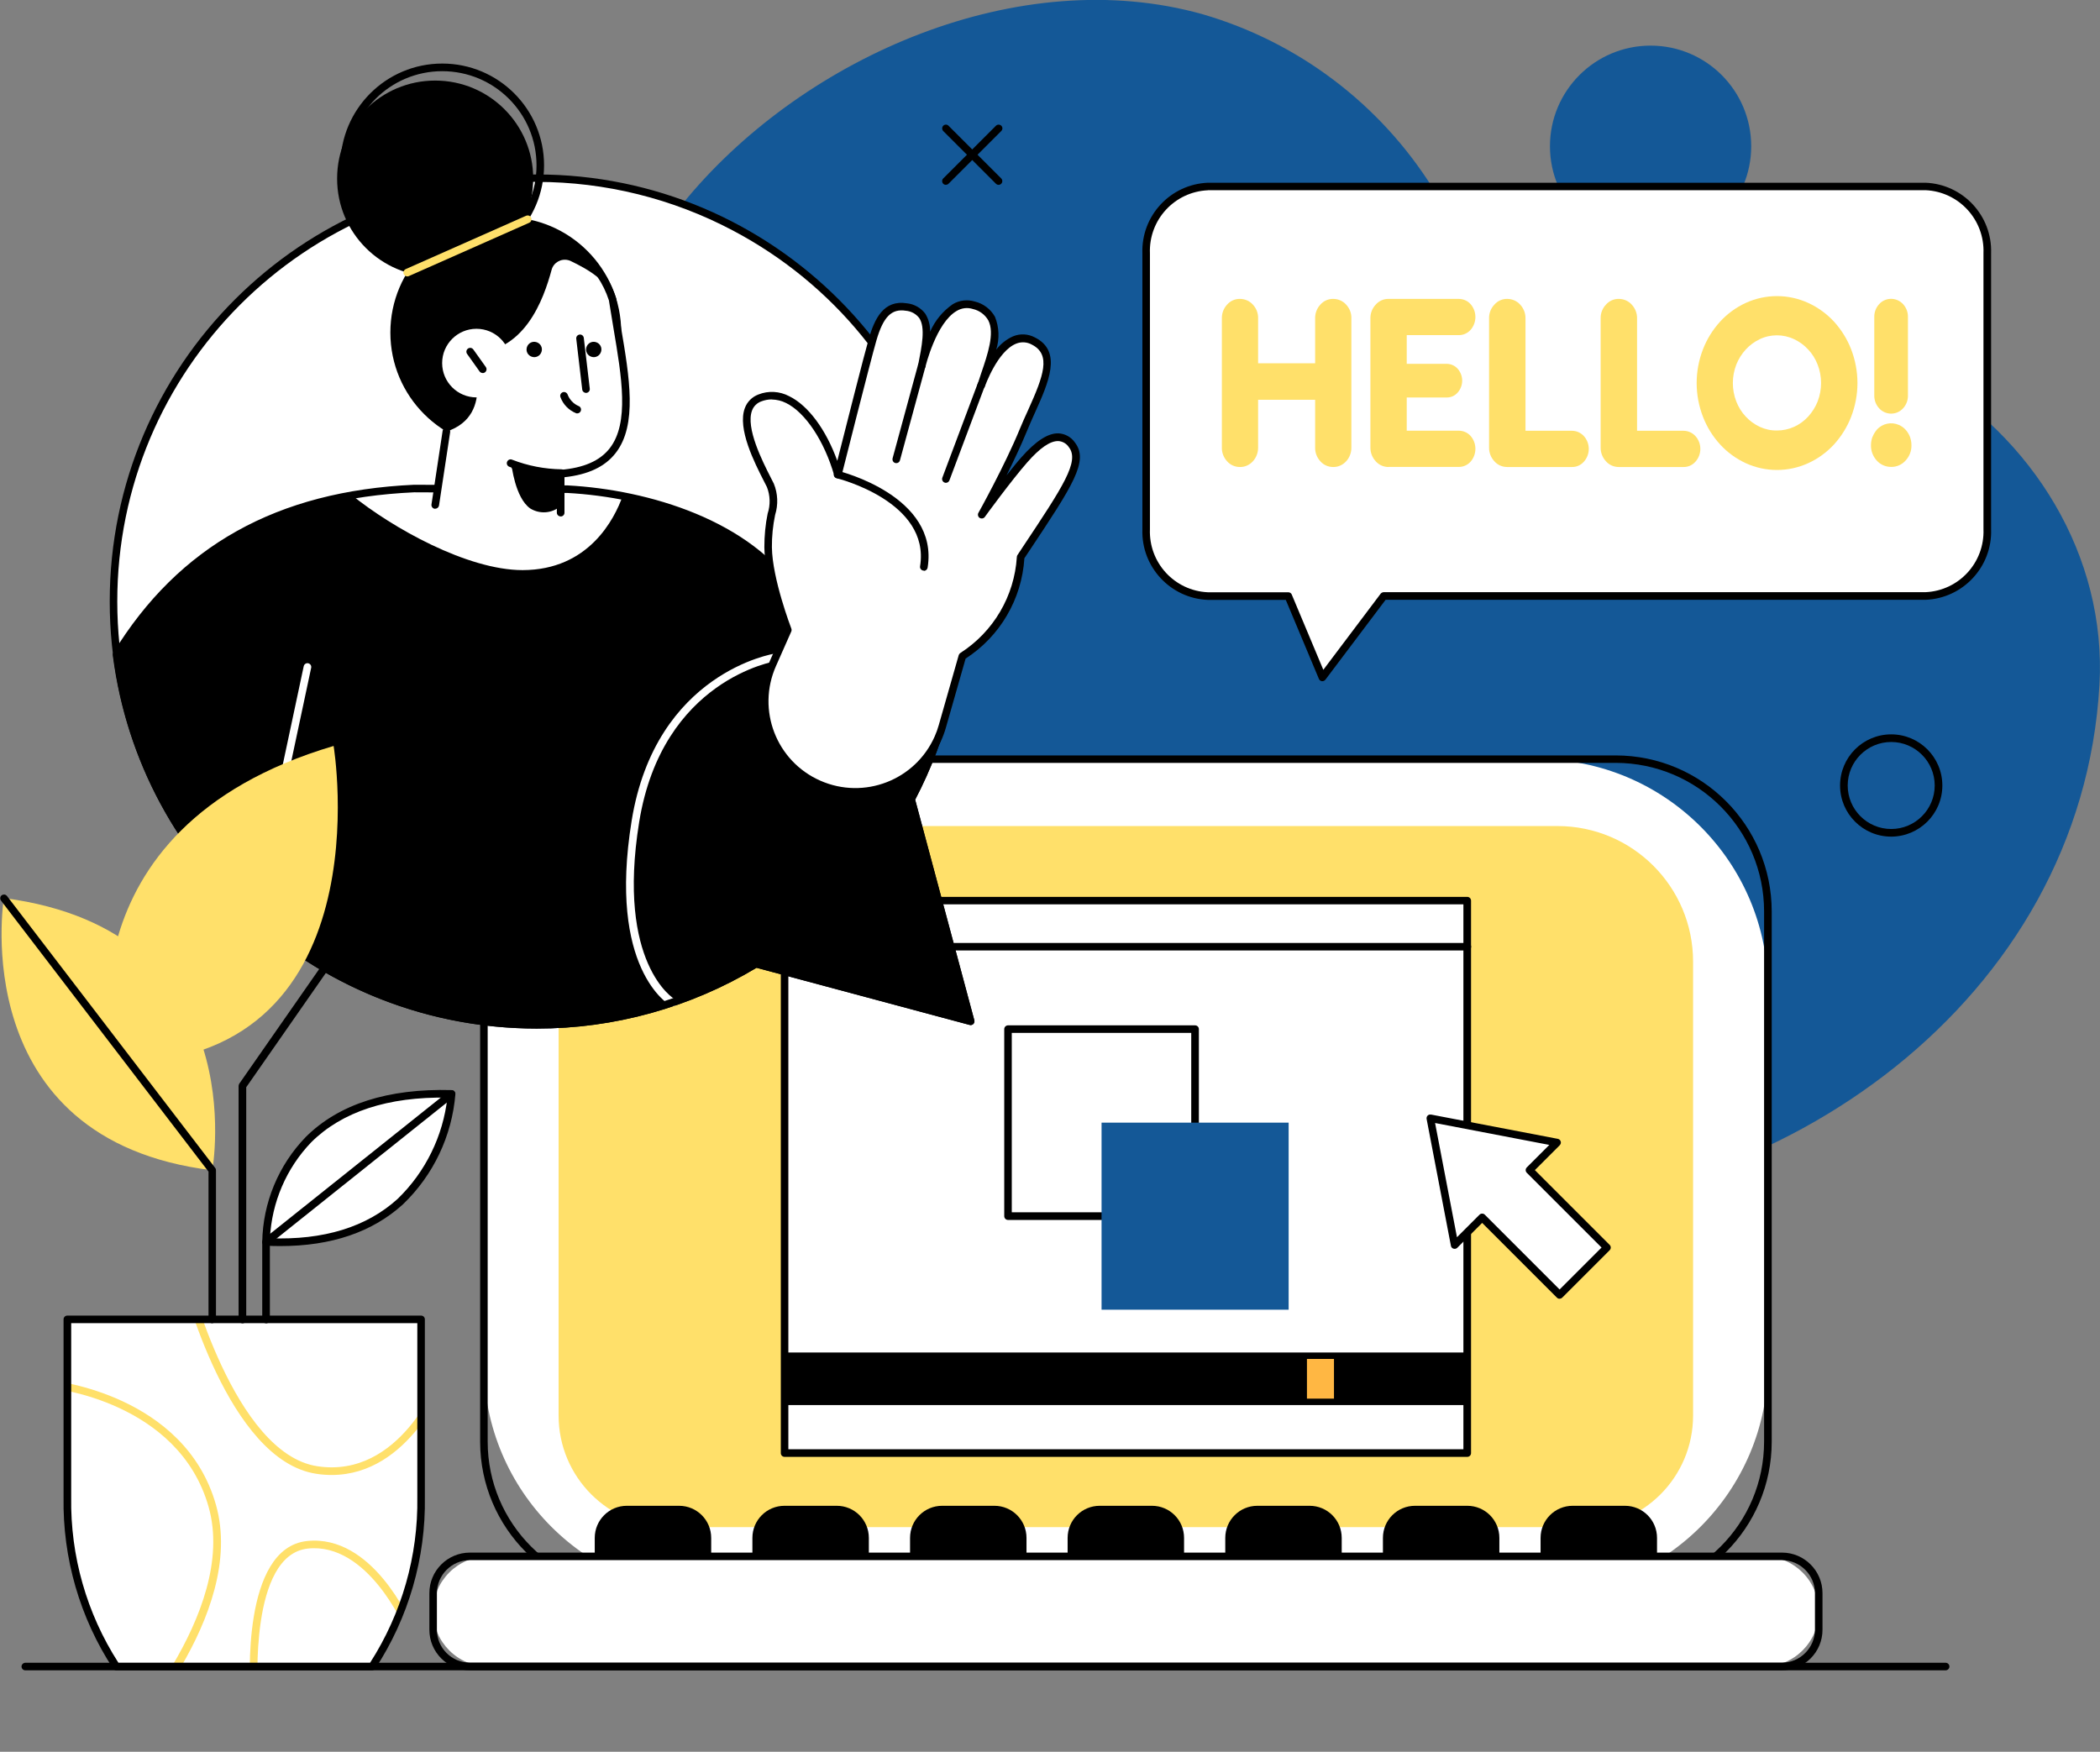
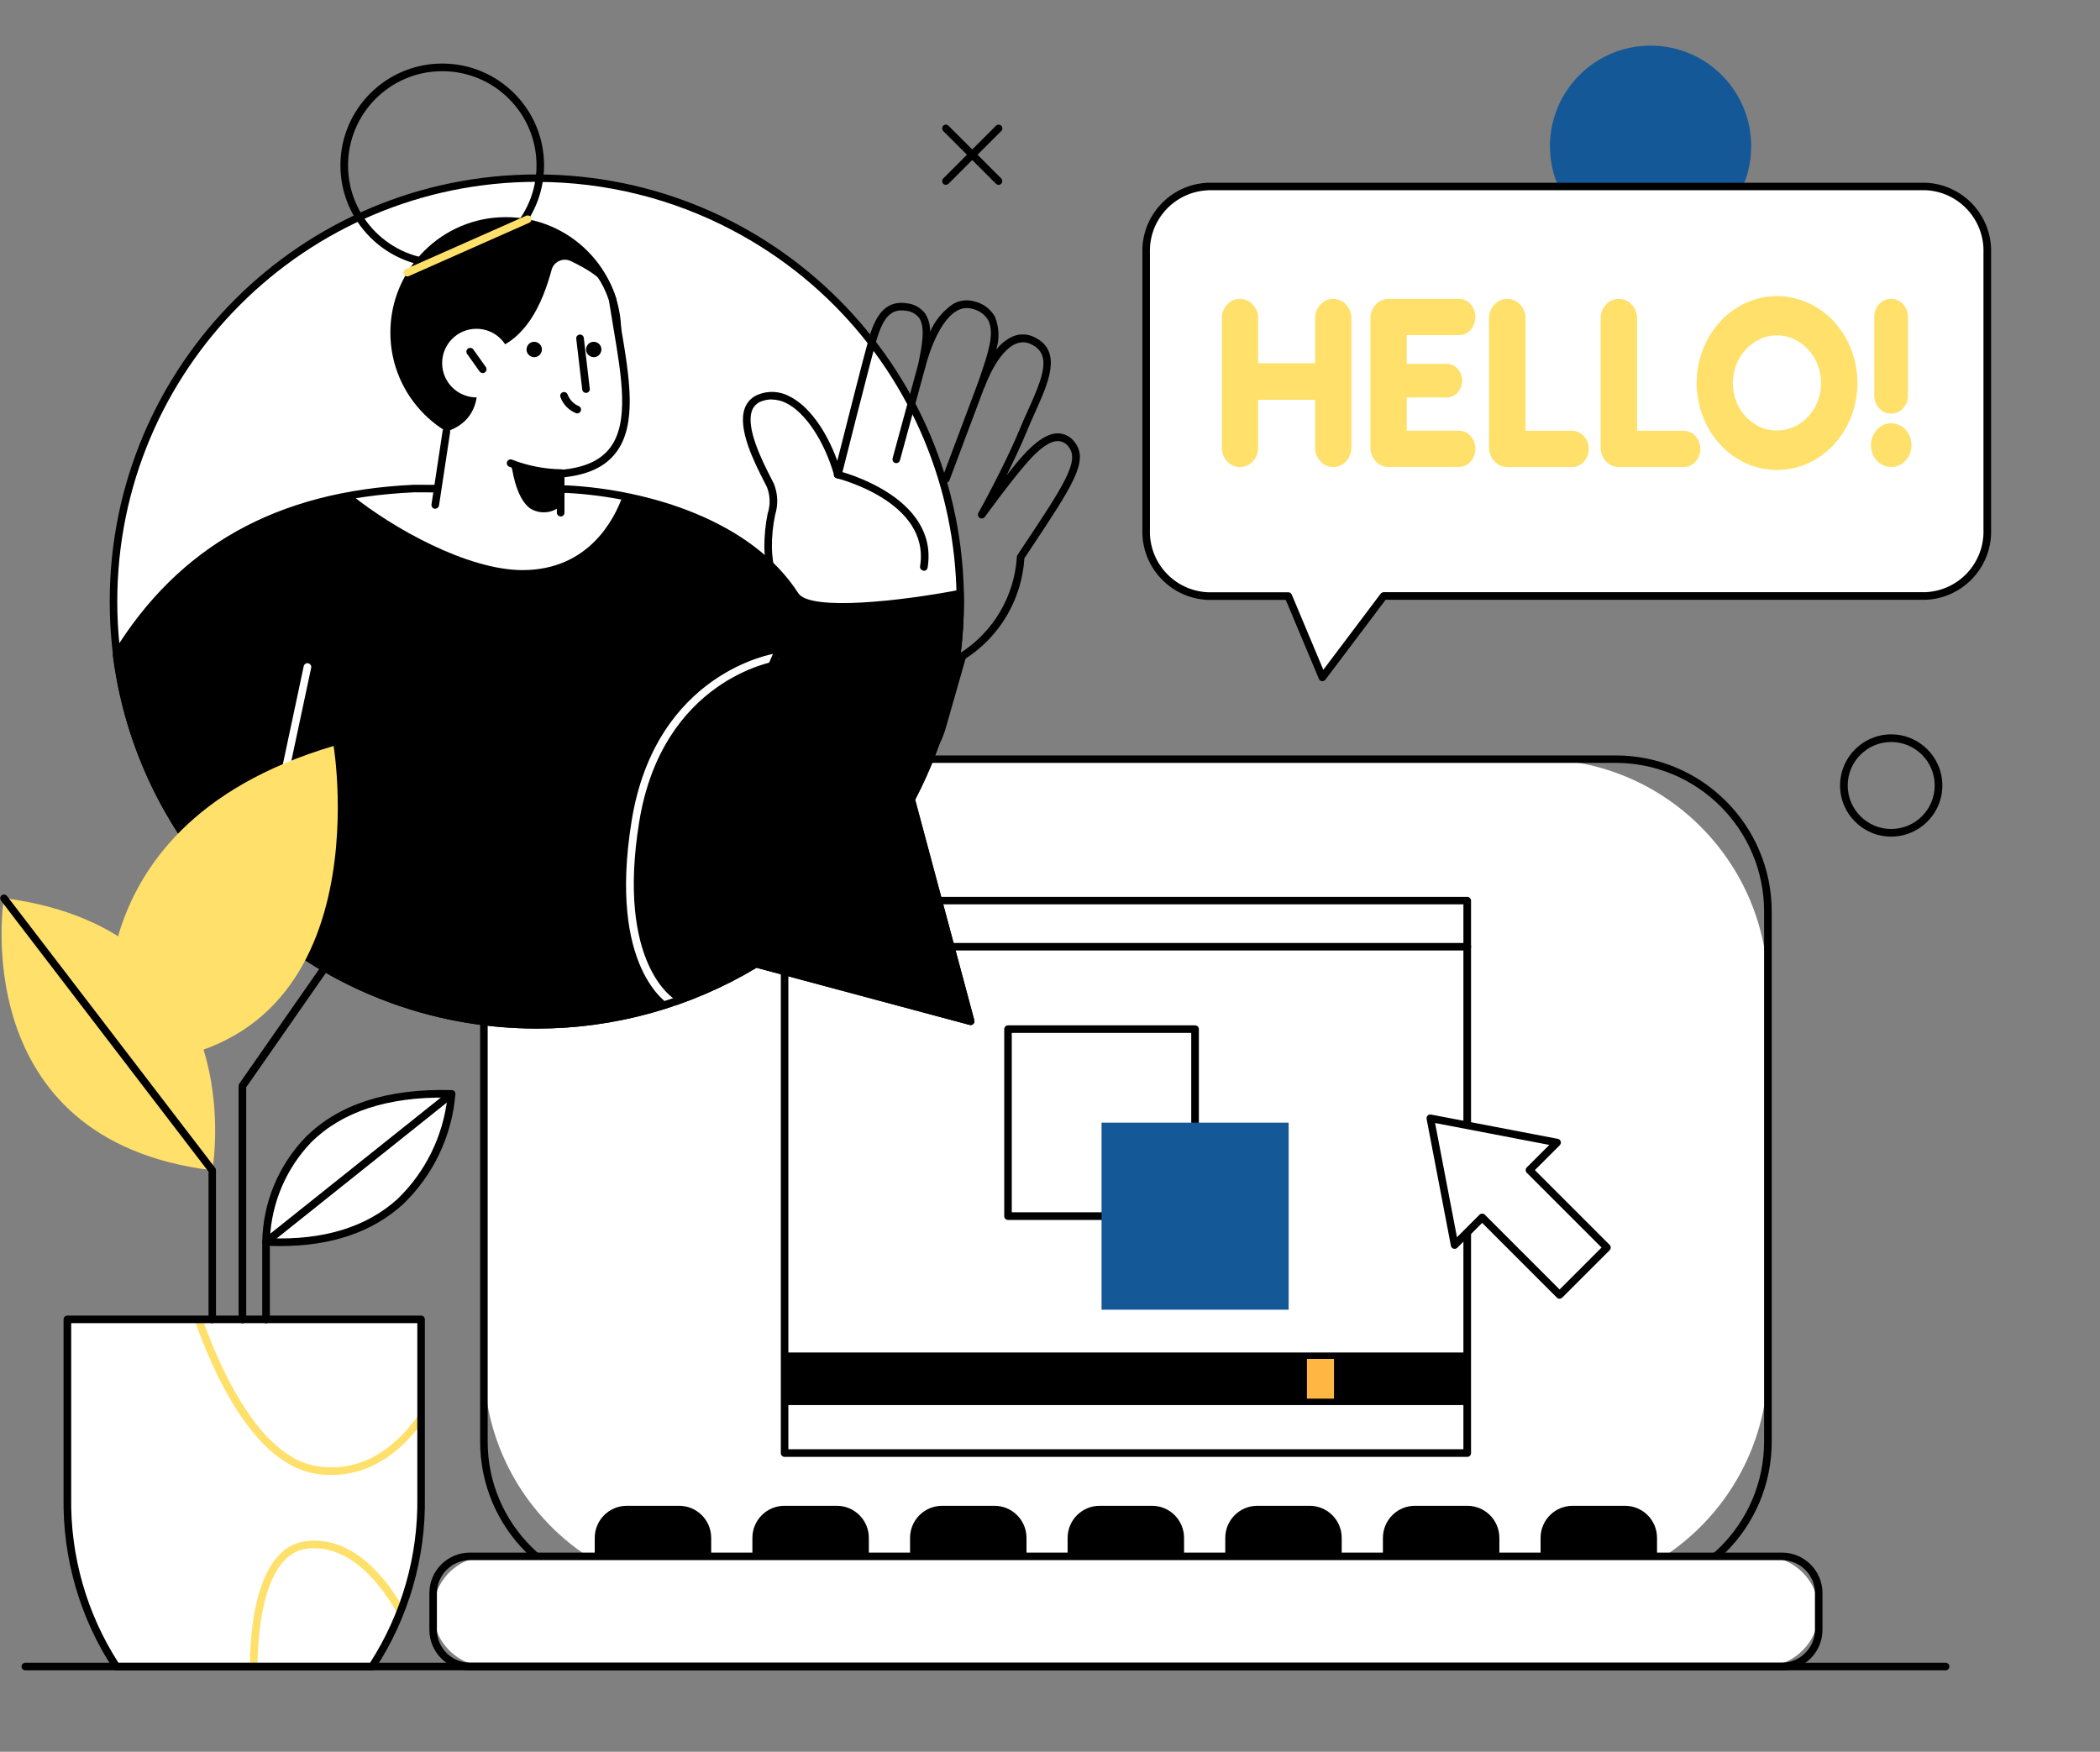
<svg xmlns="http://www.w3.org/2000/svg" id="Layer_1" viewBox="0 0 228.31 190.48">
  <rect x="0" y="0" width="228.31" height="190.48" fill="#808080" stroke="none" />
  <defs>
    <style>.cls-1{fill:none;}.cls-2{clip-path:url(#clippath);}.cls-3{fill:#ffe06a;}.cls-4{fill:#fff;}.cls-5{fill:#ffb743;}.cls-6{fill:#145897;}.cls-7{clip-path:url(#clippath-1);}.cls-8{clip-path:url(#clippath-2);}</style>
    <clipPath id="clippath">
      <rect class="cls-1" y="0" width="228.31" height="190.48" />
    </clipPath>
    <clipPath id="clippath-1">
      <path class="cls-1" d="m7.32,143.46v19.34c-.11,6.53,1.75,12.94,5.32,18.4h27.82c3.57-5.46,5.43-11.87,5.32-18.4v-19.34H7.32Z" />
    </clipPath>
    <clipPath id="clippath-2">
      <rect class="cls-1" y="0" width="228.31" height="190.48" />
    </clipPath>
  </defs>
  <g id="Group_4515">
    <g id="Group_4510">
      <g class="cls-2">
        <g id="Group_4509">
          <path id="Path_10331" class="cls-6" d="m190.39,15.9c0-6.04-4.9-10.94-10.94-10.94-6.04,0-10.94,4.9-10.94,10.94s4.9,10.94,10.94,10.94,10.94-4.9,10.94-10.94h0" />
-           <path id="Path_10332" class="cls-6" d="m63.09,76.8c7.16,22.88,30.03,36.1,51.01,44.43,14.9,5.92,30.73,10.3,46.87,10.39,32.53.17,65.33-22.83,67.28-57.13.8-14.06-7.25-26.96-19.31-33.95-5.28-3.11-11.34-4.63-17.46-4.37-8.71.3-16.67,1.75-24.37-3.45-4.58-3.29-8.44-7.47-11.36-12.3-5.74-9.14-14.64-15.86-25-18.87-19.92-5.6-43.08,4.54-56,19.95-.72.86-1.42,1.75-2.09,2.65-7.89,10.78-12.1,23.81-11.99,37.17.05,5.25.86,10.46,2.41,15.47" />
          <path id="Path_10333" class="cls-4" d="m167.2,173.33h-89.58c-13.81,0-25.01-11.2-25.01-25.01h0v-40.76c0-13.81,11.2-25.01,25.01-25.01h89.58c13.81,0,25.01,11.2,25.01,25.01h0v40.76c0,13.81-11.2,25.01-25.01,25.01h0" />
          <path id="Path_10334" d="m175.66,173.74h-106.5c-9.36-.01-16.95-7.6-16.96-16.97v-57.67c.01-9.37,7.6-16.95,16.96-16.96h106.5c9.37.01,16.95,7.6,16.96,16.96v57.67c-.01,9.37-7.6,16.95-16.96,16.96m-106.5-90.78c-8.91,0-16.13,7.23-16.14,16.14v57.67c0,8.91,7.23,16.13,16.14,16.14h106.5c8.91-.01,16.12-7.23,16.13-16.14v-57.67c-.01-8.91-7.23-16.13-16.14-16.14h-106.5Z" />
-           <path id="Path_10335" class="cls-3" d="m72.87,166.05h99.07c6.7,0,12.13-5.43,12.13-12.13h0v-49.36c0-8.14-6.6-14.74-14.74-14.74h-96.47c-6.7,0-12.13,5.43-12.13,12.13v51.96c0,6.7,5.43,12.13,12.13,12.13" />
          <path id="Path_10336" d="m133.22,169.21h12.65v-1.99c0-1.93-1.56-3.49-3.49-3.49h-5.68c-1.93,0-3.49,1.56-3.49,3.49h0v1.99Z" />
          <path id="Path_10337" d="m116.08,169.21h12.65v-1.99c0-1.93-1.56-3.49-3.49-3.49h-5.68c-1.93,0-3.49,1.56-3.49,3.49v1.99Z" />
          <path id="Path_10338" d="m150.36,169.21h12.65v-1.99c0-1.93-1.56-3.49-3.49-3.49h-5.68c-1.93,0-3.49,1.56-3.49,3.49v1.99Z" />
          <path id="Path_10339" d="m167.5,169.21h12.65v-1.99c0-1.93-1.56-3.49-3.49-3.49h-5.68c-1.93,0-3.49,1.56-3.49,3.49h0s0,1.99,0,1.99Z" />
          <path id="Path_10340" d="m81.81,169.21h12.65v-1.99c0-1.93-1.56-3.49-3.49-3.49h-5.68c-1.93,0-3.49,1.56-3.49,3.49h0v1.99Z" />
          <path id="Path_10341" d="m98.95,169.21h12.65v-1.99c0-1.93-1.56-3.49-3.49-3.49h-5.68c-1.93,0-3.49,1.56-3.49,3.49h0v1.99Z" />
          <path id="Path_10342" d="m64.67,169.21h12.65v-1.99c0-1.93-1.56-3.49-3.49-3.49h-5.68c-1.93,0-3.49,1.56-3.49,3.49v1.99Z" />
          <path id="Path_10343" class="cls-4" d="m191.74,181.21H53.08c-3.31,0-5.99-2.68-5.99-5.99s2.68-5.99,5.99-5.99h138.66c3.31,0,5.99,2.68,5.99,5.99s-2.68,5.99-5.99,5.99" />
          <path id="Path_10344" d="m193.73,181.62H51.09c-2.44,0-4.41-1.98-4.41-4.41v-3.98c0-2.44,1.98-4.41,4.41-4.41h142.64c2.44,0,4.41,1.98,4.41,4.41v3.98c0,2.44-1.98,4.41-4.41,4.41m-142.64-11.98c-1.98,0-3.58,1.61-3.59,3.59v3.98c0,1.98,1.61,3.58,3.59,3.58h142.64c1.98,0,3.58-1.61,3.59-3.58v-3.98c0-1.98-1.61-3.58-3.59-3.59H51.09Z" />
          <path id="Path_10345" d="m211.53,181.62H2.75c-.23,0-.41-.19-.41-.41s.19-.41.41-.41h208.78c.23,0,.41.19.41.41s-.19.41-.41.41" />
          <rect id="Rectangle_2792" class="cls-4" x="85.3" y="97.88" width="74.22" height="60.07" />
          <path id="Path_10346" d="m159.52,158.41h-74.22c-.23,0-.41-.18-.41-.41v-60.07c0-.23.18-.41.41-.41h74.22c.23,0,.41.19.41.41h0v60.07c0,.23-.18.41-.41.41h0m-73.81-.83h73.39v-59.25h-73.39v59.25Z" />
          <path id="Path_10347" d="m159.52,103.35h-73.92c-.23,0-.41-.19-.41-.41s.19-.41.41-.41h73.93c.23,0,.41.19.41.41s-.19.41-.41.41" />
          <path id="Path_10348" d="m129.93,132.65h-20.34c-.23,0-.41-.19-.41-.41h0v-20.34c0-.23.19-.41.41-.41h20.34c.23,0,.41.19.41.41h0v20.34c0,.23-.19.41-.41.41h0m-19.93-.83h19.51v-19.51h-19.51v19.51Z" />
          <rect id="Rectangle_2793" class="cls-6" x="119.76" y="122.07" width="20.34" height="20.34" />
          <path id="Path_10349" class="cls-4" d="m169.28,124.24l-6.89-1.32-6.89-1.32,1.32,6.89,1.32,6.89,3-3,8.42,8.43,5.15-5.15-8.42-8.43,2.99-2.99Z" />
          <path id="Path_10350" d="m169.56,141.22c-.11,0-.21-.04-.29-.12l-8.13-8.13-2.7,2.7c-.16.16-.42.16-.59,0-.06-.06-.1-.13-.11-.22l-2.64-13.78c-.04-.22.1-.44.33-.48.05,0,.1,0,.15,0l13.78,2.64c.22.04.37.26.33.48-.02.08-.06.16-.12.22l-2.7,2.7,8.13,8.13c.16.16.16.42,0,.58l-5.15,5.15c-.08.08-.18.12-.29.12m-8.42-9.25c.11,0,.21.04.29.12l8.13,8.13,4.56-4.56-8.13-8.13c-.16-.16-.16-.42,0-.58l2.45-2.45-12.42-2.38,2.38,12.42,2.45-2.45c.08-.08.18-.12.29-.12" />
          <rect id="Rectangle_2794" x="85.3" y="147.42" width="74.22" height="5.02" />
          <rect id="Rectangle_2795" class="cls-5" x="142.09" y="147.42" width="2.94" height="5.02" />
          <path id="Path_10351" d="m159.52,152.78h-74.22c-.19,0-.35-.16-.35-.35v-5.02c0-.19.16-.35.35-.35h74.22c.19,0,.35.16.35.35h0v5.02c0,.19-.16.35-.35.35h0m-73.87-.7h73.52v-4.32h-73.52v4.32Z" />
          <path id="Path_10352" class="cls-4" d="m58.35,19.35c25.43,0,46.04,20.63,46.04,46.06,0,7.49-1.83,14.87-5.33,21.49l2.87,10.73,3.59,13.41-13.41-3.59-9.93-2.66c-21.76,13.16-50.06,6.19-63.22-15.56-13.16-21.76-6.19-50.06,15.56-63.22,7.19-4.35,15.43-6.65,23.82-6.65" />
          <path id="Path_10353" d="m58.35,111.84c-25.64,0-46.43-20.81-46.42-46.45,0-25.64,20.81-46.43,46.45-46.42,25.64,0,46.43,20.81,46.42,46.45,0,7.5-1.82,14.89-5.3,21.53l6.43,23.98c.06.22-.07.45-.29.51-.07.02-.14.02-.21,0l-23.17-6.21c-7.22,4.33-15.48,6.62-23.9,6.61m0-92.07c-25.2,0-45.62,20.44-45.61,45.64s20.44,45.62,45.64,45.61c8.32,0,16.48-2.28,23.6-6.58.1-.06.21-.08.32-.05l22.65,6.07-6.28-23.44c-.03-.1-.01-.21.03-.3,11.77-22.29,3.24-49.89-19.04-61.66-6.56-3.47-13.87-5.28-21.29-5.28" />
          <path id="Path_10354" d="m82.18,104.78c-21.76,13.16-50.08,6.18-63.23-15.58-3.33-5.5-5.46-11.64-6.27-18.02,7.42-12.11,18.23-17.42,32.35-18.07l16.68.07c9.32.5,19.95,4.08,24.74,11.53,1.85,2.88,16.92.02,17.93-.18,0,.29.01.57.01.85.01,7.5-1.82,14.89-5.33,21.51l2.87,10.73,3.59,13.41-13.41-3.59-9.93-2.66Z" />
          <path id="Path_10355" class="cls-4" d="m56.82,61.99c-6.01,0-14.16-4.59-18.57-8.15,2.24-.38,4.51-.63,6.78-.73l16.67.07c2.01.11,4.02.36,6,.74-.9,2.52-3.69,8.06-10.88,8.07" />
          <path id="Path_10356" class="cls-4" d="m27.38,101.35s-.06,0-.09,0c-.22-.05-.37-.27-.32-.49l6.05-28.42c.05-.22.27-.37.49-.32.22.05.37.27.32.49h0l-6.05,28.42c-.04.19-.21.33-.4.33" />
          <path id="Path_10357" class="cls-4" d="m73.13,109.41c-.07,0-.14-.02-.2-.05-.28-.16-6.86-4.03-4.26-20.1,2.61-16.16,15.47-18.18,15.6-18.2.23-.03.44.12.47.35s-.12.44-.35.47c-.12.02-12.39,1.97-14.9,17.51-2.49,15.43,3.78,19.21,3.85,19.25.2.11.27.37.15.57-.07.13-.21.21-.35.21" />
          <path id="Path_10358" d="m58.35,111.84c-23.39-.02-43.12-17.41-46.09-40.6-.01-.09,0-.19.06-.27,7.11-11.6,17.8-17.58,32.69-18.26l16.7.07c8.8.47,19.99,3.8,25.08,11.72,1.27,1.97,11.17.86,17.51-.36.22-.04.44.1.48.33,0,.02,0,.05,0,.07v.05c0,.27.01.54.01.81,0,7.51-1.82,14.91-5.3,21.56l6.43,23.98c.06.22-.07.45-.29.51-.07.02-.14.02-.21,0l-23.18-6.22c-7.22,4.33-15.48,6.62-23.9,6.61M13.1,71.27c3.26,24.99,26.16,42.61,51.15,39.36,6.27-.82,12.3-2.93,17.71-6.2.1-.06.21-.07.32-.05l22.65,6.07-6.28-23.44c-.03-.1-.01-.21.03-.3,3.47-6.57,5.28-13.89,5.28-21.32v-.36c-3.57.67-16.04,2.77-17.88-.09-4.92-7.66-15.84-10.88-24.41-11.34l-16.65-.07c-14.72.68-24.87,6.32-31.92,17.75" />
          <path id="Path_10359" d="m67.54,36.16c0,6.93-5.62,12.55-12.55,12.55s-12.55-5.62-12.55-12.55,5.62-12.55,12.55-12.55c6.93,0,12.55,5.62,12.55,12.55" />
-           <path id="Path_10360" d="m57.97,19.42c0,5.89-4.77,10.66-10.66,10.66s-10.66-4.77-10.66-10.66,4.77-10.66,10.66-10.66,10.66,4.77,10.66,10.66h0" />
          <path id="Path_10361" d="m48.08,29.05c-6.11,0-11.07-4.96-11.07-11.07s4.96-11.07,11.07-11.07,11.07,4.95,11.07,11.07c0,6.11-4.96,11.07-11.07,11.08m0-21.32c-5.66,0-10.24,4.59-10.24,10.25s4.59,10.25,10.25,10.24,10.24-4.59,10.24-10.25h0c0-5.66-4.59-10.24-10.25-10.24" />
          <path id="Path_10362" class="cls-4" d="m46.99,57.07l1.54-10.14c5.55-1.82,2.58-8.52,2.58-8.52,5.92.05,7.98-5.84,8.86-9.07.21-.79,1.03-1.26,1.82-1.05.09.02.17.05.25.09,1.74.83,4.27,2.23,4.56,4.19,1.39,9.13,4.17,18.13-5.65,18.94v5.56h-13.97Z" />
          <path id="Path_10363" d="m47.32,55.32s-.04,0-.06,0c-.23-.03-.38-.25-.35-.47,0,0,0,0,0,0l1.21-7.99c.03-.23.25-.38.47-.35s.38.25.35.47l-1.21,7.98c-.03.2-.2.35-.41.35" />
          <path id="Path_10364" d="m60.95,56.15c-.23,0-.41-.19-.41-.41h0v-4.24c0-.22.17-.39.38-.41,2.54-.21,4.3-.98,5.37-2.35,2.15-2.76,1.3-7.75.41-13.03-.17-1-.34-2.03-.5-3.05-.3-.92-.72-1.79-1.26-2.58-.13-.19-.08-.45.11-.58.19-.13.45-.08.57.11.6.88,1.06,1.84,1.38,2.85,0,.02,0,.03.01.05.15,1.03.33,2.06.5,3.06.93,5.47,1.8,10.63-.57,13.68-1.16,1.5-2.99,2.36-5.57,2.64v3.86c0,.23-.19.41-.41.41h0" />
          <path id="Path_10365" d="m60.95,51.92c-1.73,0-3.45-.27-5.09-.83-.21-.08-.32-.32-.24-.53s.32-.32.53-.24c1.55.51,3.17.78,4.8.78.23,0,.41.19.41.41s-.19.41-.41.41" />
          <path id="Path_10366" d="m60.95,55.02c-.92.81-2.26.91-3.3.27-1.66-1.16-2.04-4.78-2.04-4.78l5.34,1v3.51Z" />
          <path id="Path_10367" class="cls-3" d="m44.27,30.05c-.23,0-.41-.18-.41-.41,0-.16.1-.31.25-.38l13.09-5.8c.21-.09.45,0,.55.21.09.21,0,.45-.21.55l-13.09,5.8c-.05.02-.11.04-.17.04" />
          <path id="Path_10368" class="cls-4" d="m48.07,39.48c0,2.06,1.67,3.73,3.73,3.73,2.06,0,3.73-1.67,3.73-3.73,0-2.06-1.67-3.73-3.73-3.73h0c-2.06,0-3.73,1.67-3.73,3.73" />
          <path id="Path_10369" d="m52.48,40.56c-.13,0-.26-.06-.34-.17l-1.36-1.91c-.13-.19-.09-.44.1-.58.19-.13.44-.09.58.1l1.36,1.91c.13.19.09.44-.1.58-.07.05-.15.08-.24.08" />
          <path id="Path_10370" d="m61.01,51.86c-1.94-.02-3.87-.4-5.67-1.12-.21-.1-.3-.34-.2-.55.1-.21.34-.3.55-.2,1.7.66,3.51,1.01,5.34,1.04.23,0,.41.19.41.42,0,.23-.19.41-.42.41" />
          <path id="Path_10371" d="m63.71,42.72c-.21,0-.39-.16-.41-.36l-.65-5.52c-.03-.23.13-.43.36-.46.23-.03.43.13.46.36l.65,5.52c.03.23-.14.43-.36.46h-.05" />
          <path id="Path_10372" d="m62.75,44.95s-.08,0-.12-.02c-.79-.32-1.41-.95-1.7-1.75-.08-.22.04-.45.25-.53s.45.04.53.25c.21.55.63,1,1.17,1.24.22.07.34.3.27.52-.05.17-.21.29-.4.29" />
          <path id="Path_10373" d="m58.91,38.08c-.05.46-.45.8-.91.75s-.8-.45-.75-.91c.05-.46.45-.8.91-.75.46.05.8.45.75.91,0,0,0,0,0,0" />
          <path id="Path_10374" d="m65.38,38.08c-.05.46-.45.8-.91.75s-.8-.45-.75-.91c.05-.46.45-.8.91-.75.46.05.8.45.75.91,0,0,0,0,0,0" />
-           <path id="Path_10375" class="cls-4" d="m82.6,43.27c3.38-1.36,6.93,2.91,8.48,8.32,0,0,3.13-12.44,3.78-14.68.74-2.56,1.75-3.85,3.67-3.53,2.79.46,2.34,3.06,1.67,6.38,0,0,1.82-7.72,5.66-6.56s1.84,5.37.8,8.66c0,0,2.26-6.52,5.67-4.79,3.18,1.61.54,5.67-1.11,9.71s-4.52,9.17-4.52,9.17c0,0,2.9-3.99,4.63-5.94s3.76-3.48,5.18-1.63-.55,4.65-5.57,12.2c-.26,4.4-2.62,8.41-6.34,10.78l-2.17,7.61c-1.5,5.23-6.95,8.25-12.18,6.75-5.23-1.5-8.25-6.95-6.75-12.18.12-.43.28-.86.46-1.27l1.67-3.77s-2.09-5.41-2.13-8.98,1.12-4.91.24-6.73-4.54-8.14-1.16-9.5" />
          <path id="Path_10376" d="m93.02,86.52c-.87,0-1.73-.11-2.57-.32-5.49-1.39-8.82-6.98-7.42-12.47.14-.56.33-1.11.57-1.64l1.6-3.62c-.35-.95-2.06-5.67-2.1-8.96,0-1.23.11-2.47.36-3.67.31-.94.28-1.96-.08-2.88-.09-.18-.2-.4-.33-.65-1.02-2-2.91-5.71-2.07-7.94.25-.68.78-1.21,1.46-1.47,1.09-.44,2.32-.37,3.36.18,2.07,1.01,4.01,3.64,5.23,7.03.84-3.32,2.92-11.53,3.43-13.3.62-2.12,1.59-4.24,4.14-3.83.79.08,1.51.49,1.99,1.12.37.59.55,1.28.53,1.97.53-1.21,1.38-2.24,2.46-2.99.72-.44,1.6-.54,2.41-.29.92.22,1.71.82,2.18,1.65.46,1.14.51,2.4.14,3.58.48-.63,1.11-1.13,1.83-1.45.78-.32,1.65-.27,2.39.13,2.99,1.51,1.46,4.91-.02,8.19-.3.67-.61,1.36-.89,2.05-.63,1.53-1.43,3.23-2.19,4.75.57-.72,1.13-1.42,1.61-1.96,1.58-1.79,2.91-2.65,4.05-2.61.71.04,1.37.41,1.77.99,1.55,2.01-.23,4.68-4.97,11.81l-.52.78c-.28,4.45-2.65,8.5-6.39,10.91l-2.13,7.46c-1.23,4.41-5.25,7.45-9.83,7.45m-9.13-43.09c-.39,0-.78.08-1.14.22-.46.17-.82.53-.99.99-.71,1.89,1.14,5.53,2.03,7.28.13.26.25.49.34.67.44,1.08.49,2.28.14,3.4-.24,1.16-.36,2.33-.35,3.51.04,3.45,2.09,8.78,2.11,8.84.04.1.04.22,0,.32l-1.67,3.77c-2.11,4.77.04,10.34,4.81,12.45s10.34-.04,12.45-4.81c.18-.4.32-.8.44-1.22l2.17-7.61c.03-.1.09-.18.18-.24,3.59-2.3,5.87-6.17,6.14-10.43,0-.08.02-.16.07-.22l.58-.88c4.38-6.58,6.19-9.31,5.01-10.84-.25-.39-.68-.64-1.14-.67-.89-.03-2.02.75-3.4,2.33-1.69,1.92-4.58,5.88-4.6,5.92-.13.18-.39.22-.58.09-.17-.12-.22-.35-.12-.53.03-.05,2.87-5.15,4.5-9.12.29-.7.6-1.4.91-2.07,1.67-3.7,2.53-6.03.4-7.11-.52-.29-1.15-.33-1.71-.1-2.04.82-3.38,4.61-3.39,4.65-.07.22-.31.34-.53.26-.22-.07-.34-.31-.26-.53.12-.39.26-.8.4-1.21.69-2.02,1.47-4.31.76-5.7-.36-.63-.97-1.08-1.68-1.24-.59-.19-1.23-.11-1.76.21-2.24,1.29-3.38,6.01-3.39,6.05-.05.22-.27.36-.49.31-.22-.05-.36-.27-.31-.49.4-2.01.82-4.08.11-5.11-.35-.45-.87-.73-1.44-.78-1.56-.25-2.46.65-3.21,3.24-.64,2.2-3.75,14.54-3.78,14.66-.05.22-.28.36-.5.31-.15-.04-.26-.15-.3-.29-1.08-3.76-3.14-6.86-5.24-7.89-.48-.24-1.01-.37-1.54-.38" />
          <path id="Path_10377" d="m100.44,62.04s-.04,0-.07,0c-.23-.04-.38-.25-.34-.47h0c1.13-7.02-8.94-9.54-9.04-9.56-.23-.04-.38-.25-.34-.47.04-.23.25-.38.47-.34.02,0,.04,0,.07.02.11.03,10.91,2.72,9.66,10.5-.03.2-.2.35-.41.35" />
          <path id="Path_10378" d="m97.44,50.36c-.23,0-.41-.19-.41-.41,0-.04,0-.07.01-.11l2.77-10.18c.06-.22.29-.35.51-.29.22.06.35.29.29.51l-2.77,10.18c-.05.18-.21.3-.4.3" />
          <path id="Path_10379" d="m102.84,52.5s-.1,0-.15-.03c-.21-.08-.32-.32-.24-.53,0,0,0,0,0,0l3.84-10.23c.08-.21.32-.32.53-.24.21.08.32.32.24.53h0l-3.84,10.23c-.06.16-.21.27-.39.27" />
          <path id="Path_10380" class="cls-3" d="m12.22,115.62s-6.33-25.51,24.05-34.51c0,0,5.81,34.85-24.05,34.51" />
          <path id="Path_10381" class="cls-4" d="m45.78,143.46v19.34c.11,6.53-1.75,12.94-5.32,18.4H12.64c-3.57-5.46-5.43-11.87-5.32-18.4v-19.34h38.46Z" />
        </g>
      </g>
    </g>
    <g id="Group_4512">
      <g class="cls-7">
        <g id="Group_4511">
-           <path id="Path_10382" class="cls-3" d="m12.58,190.48c-.23,0-.41-.18-.42-.41,0-.11.04-.21.12-.29.14-.14,13.66-14.42,10.4-25.93-3.24-11.46-16.93-12.89-17.07-12.9-.23-.02-.39-.22-.37-.45s.22-.39.45-.37c.14.01,14.39,1.49,17.79,13.5,3.39,11.97-10.03,26.13-10.6,26.73-.08.08-.19.13-.3.13" />
+           <path id="Path_10382" class="cls-3" d="m12.58,190.48s.22-.39.45-.37c.14.01,14.39,1.49,17.79,13.5,3.39,11.97-10.03,26.13-10.6,26.73-.08.08-.19.13-.3.13" />
          <path id="Path_10383" class="cls-3" d="m27.63,184.27c-.22,0-.4-.17-.41-.38-.04-.64-1.02-15.58,6.17-16.33,7.1-.74,11.18,8.69,11.35,9.09.09.21,0,.45-.22.54-.21.09-.45,0-.54-.22h0c-.04-.09-4.01-9.27-10.5-8.59-6.4.67-5.45,15.3-5.44,15.45.02.23-.16.42-.38.44h-.03" />
          <path id="Path_10384" class="cls-3" d="m36.07,160.38c-.57,0-1.13-.04-1.69-.13-9.6-1.46-14.47-20.64-14.68-21.46-.04-.22.1-.44.33-.48.21-.04.41.08.47.28.05.2,4.94,19.46,14,20.84,9,1.37,13.13-9.42,13.17-9.53.08-.21.32-.32.53-.24.21.08.32.32.24.53-.04.11-3.9,10.19-12.38,10.19" />
        </g>
      </g>
    </g>
    <g id="Group_4514">
      <g class="cls-8">
        <g id="Group_4513">
          <path id="Path_10386" d="m40.46,181.62H12.64c-.14,0-.26-.07-.34-.18-3.62-5.53-5.5-12.03-5.39-18.64v-19.34c0-.23.18-.41.41-.41h38.46c.23,0,.41.18.41.41h0v19.34c.11,6.61-1.77,13.1-5.39,18.64-.08.11-.2.18-.34.18m-27.6-.83h27.38c3.44-5.36,5.23-11.62,5.13-17.99v-18.93H7.74v18.93c-.1,6.37,1.68,12.63,5.13,17.99" />
          <path id="Path_10387" class="cls-3" d="m23.08,127.25s4.73-26.03-22.66-29.6c0,0-4.29,26.31,22.66,29.6" />
          <path id="Path_10388" class="cls-4" d="m28.92,135.04s-.39-16.68,20.17-16.1c0,0-.78,17.07-20.17,16.1" />
          <path id="Path_10389" d="m30.49,135.49c-.52,0-1.05-.01-1.59-.04-.22,0-.39-.18-.39-.4.07-4.27,1.76-8.35,4.73-11.42,3.6-3.58,8.94-5.29,15.87-5.1.23,0,.41.2.4.43,0,0,0,0,0,0-.37,4.56-2.4,8.83-5.71,12-3.31,3.01-7.78,4.53-13.31,4.53m-1.15-.85c5.85.22,10.52-1.22,13.89-4.28,3.03-2.93,4.94-6.83,5.41-11.01-6.47-.11-11.46,1.53-14.81,4.86-2.7,2.82-4.29,6.53-4.48,10.43" />
          <path id="Path_10390" d="m26.35,143.88c-.23,0-.41-.19-.41-.41h0v-25.39c0-.08.03-.17.07-.24l20.42-29.3c.13-.19.39-.23.58-.1.19.13.23.39.1.58l-20.34,29.2v25.26c0,.23-.19.41-.41.41h0" />
          <path id="Path_10391" d="m23.08,143.88c-.23,0-.41-.19-.41-.41h0v-16.07L.09,97.9c-.12-.19-.07-.45.12-.57.17-.11.4-.08.53.07l22.66,29.6c.06.07.08.16.08.25v16.21c0,.23-.19.41-.41.41h0" />
          <path id="Path_10392" d="m28.92,143.88c-.23,0-.41-.19-.41-.41h0v-8.43c0-.13.06-.24.15-.32l20.17-16.1c.19-.13.44-.09.58.1.12.17.1.41-.06.55l-20.01,15.98v8.23c0,.23-.19.41-.41.41h0" />
          <path id="Path_10393" class="cls-4" d="m131.32,20.29h78.01c3.86.15,6.86,3.4,6.72,7.26v30.01c.15,3.86-2.86,7.11-6.72,7.26h-58.91l-6.66,8.84-3.71-8.84h-8.73c-3.86-.16-6.86-3.4-6.72-7.26v-30.01c-.14-3.86,2.86-7.1,6.72-7.26" />
          <path id="Path_10394" d="m143.77,74.07s-.03,0-.05,0c-.15-.02-.27-.11-.33-.25l-3.6-8.59h-8.46c-4.08-.16-7.27-3.59-7.13-7.67v-30.02c-.14-4.08,3.05-7.51,7.13-7.67h78.01c4.08.16,7.27,3.59,7.13,7.67v30.01c.14,4.08-3.05,7.51-7.13,7.67h-58.7l-6.54,8.68c-.08.1-.2.17-.33.17m-12.45-53.38c-3.63.16-6.44,3.22-6.3,6.85v30.01c-.14,3.63,2.67,6.69,6.3,6.85h8.74c.17,0,.32.1.38.25l3.43,8.18,6.23-8.27c.08-.1.2-.16.33-.17h58.91c3.63-.16,6.44-3.22,6.3-6.85v-30.01c.14-3.63-2.67-6.69-6.3-6.85h-78.01Z" />
          <path id="Path_10395" class="cls-3" d="m136.78,43.47v5.17c.01.56-.19,1.11-.57,1.52-.36.4-.87.63-1.41.62-.53,0-1.04-.22-1.39-.62-.38-.41-.59-.96-.57-1.52v-14.02c-.01-.56.19-1.09.57-1.5.35-.4.86-.63,1.39-.62.54,0,1.05.22,1.41.62.38.41.59.94.57,1.5v4.88h6.2v-4.88c-.01-.56.19-1.09.57-1.5.35-.4.86-.63,1.39-.62.54,0,1.05.22,1.41.62.38.41.59.94.57,1.5v14.02c.01.56-.19,1.11-.57,1.52-.36.4-.87.63-1.41.62-.53,0-1.04-.22-1.39-.62-.38-.41-.59-.96-.57-1.52v-5.17h-6.2Z" />
          <path id="Path_10396" class="cls-3" d="m150.96,50.78c-.53,0-1.04-.22-1.39-.62-.38-.41-.59-.94-.58-1.5v-14.04c-.01-.56.19-1.09.58-1.5.35-.4.86-.63,1.39-.62h7.62c.5,0,.97.2,1.3.57.7.8.7,2,0,2.8-.33.37-.8.58-1.3.57h-5.64v3.12h4.33c.46,0,.9.19,1.21.54.65.74.65,1.84,0,2.58-.3.35-.74.55-1.21.54h-4.33v3.61h5.64c.5,0,.97.2,1.3.57.7.8.7,2,0,2.8-.33.37-.8.58-1.3.57h-7.62Z" />
          <path id="Path_10397" class="cls-3" d="m165.85,46.84h5.05c.49,0,.96.21,1.29.57.72.79.72,2.01,0,2.8-.33.37-.79.58-1.29.57h-7.04c-.53,0-1.04-.22-1.39-.62-.38-.41-.59-.94-.58-1.5v-14.04c-.01-.56.19-1.09.58-1.5.35-.4.86-.63,1.39-.62.54,0,1.05.22,1.41.62.38.41.59.94.58,1.5v12.22Z" />
          <path id="Path_10398" class="cls-3" d="m177.98,46.84h5.05c.49,0,.96.21,1.29.57.72.79.72,2.01,0,2.8-.33.37-.79.58-1.29.57h-7.04c-.53,0-1.04-.22-1.39-.62-.38-.41-.59-.94-.58-1.5v-14.04c-.01-.56.19-1.09.58-1.5.35-.4.86-.63,1.39-.62.54,0,1.05.22,1.41.62.38.41.59.94.58,1.5v12.22Z" />
          <path id="Path_10399" class="cls-3" d="m189.79,50.36c-1.05-.49-1.99-1.17-2.77-2.02-.81-.88-1.44-1.9-1.87-3.01-.92-2.37-.92-4.99,0-7.36.43-1.11,1.07-2.13,1.87-3.01.78-.85,1.73-1.54,2.77-2.02,2.16-.99,4.64-.99,6.8,0,1.05.48,2,1.17,2.79,2.02.8.88,1.44,1.9,1.87,3.01.92,2.37.92,4.99,0,7.36-.43,1.11-1.07,2.13-1.87,3.01-.79.85-1.73,1.54-2.79,2.02-2.16.99-4.64.99-6.8,0m-1.02-6.7c.24.61.58,1.17,1.03,1.64.43.47.95.84,1.52,1.11.58.27,1.22.41,1.86.4.65,0,1.28-.13,1.87-.4.58-.26,1.1-.64,1.53-1.11.44-.48.79-1.04,1.03-1.64.5-1.3.5-2.73,0-4.02-.24-.61-.58-1.17-1.03-1.64-.43-.47-.95-.85-1.53-1.12-.59-.28-1.22-.42-1.87-.42-.64,0-1.28.14-1.86.42-.57.27-1.09.65-1.52,1.12-.44.48-.79,1.04-1.03,1.64-.5,1.3-.5,2.73,0,4.02" />
          <path id="Path_10400" class="cls-3" d="m203.59,47.48c.11-.28.27-.53.46-.76.61-.68,1.58-.88,2.41-.51.27.12.51.29.71.51.2.22.36.48.47.76.11.29.17.6.17.91.02.63-.21,1.23-.64,1.69-.4.45-.97.7-1.57.69-.6,0-1.17-.25-1.56-.69-.42-.46-.65-1.07-.63-1.69,0-.31.06-.62.17-.91m.72-14.41c.65-.72,1.76-.77,2.48-.12.04.04.08.08.12.12.35.38.54.88.53,1.4v8.53c.01.52-.18,1.02-.53,1.4-.65.72-1.76.77-2.48.12-.04-.04-.08-.08-.12-.12-.35-.38-.54-.88-.53-1.4v-8.53c-.01-.52.18-1.02.53-1.4" />
          <path id="Path_10401" d="m108.57,20.1c-.11,0-.21-.04-.29-.12l-5.73-5.73c-.16-.16-.15-.43,0-.58.16-.16.41-.16.57,0l5.73,5.73c.16.16.16.42,0,.58-.08.08-.18.12-.29.12" />
          <path id="Path_10402" d="m102.84,20.1c-.23,0-.41-.18-.41-.41,0-.11.04-.22.12-.29l5.73-5.73c.16-.16.43-.15.58,0,.16.16.16.41,0,.57l-5.73,5.73c-.08.08-.18.12-.29.12" />
          <path id="Path_10403" d="m205.61,90.97c-3.07,0-5.56-2.49-5.56-5.56,0-3.07,2.49-5.56,5.56-5.56s5.56,2.49,5.56,5.56c0,3.07-2.49,5.55-5.56,5.56m0-10.29c-2.61,0-4.73,2.12-4.73,4.73s2.12,4.73,4.73,4.73c2.61,0,4.73-2.12,4.73-4.73h0c0-2.61-2.12-4.73-4.73-4.73" />
        </g>
      </g>
    </g>
  </g>
</svg>